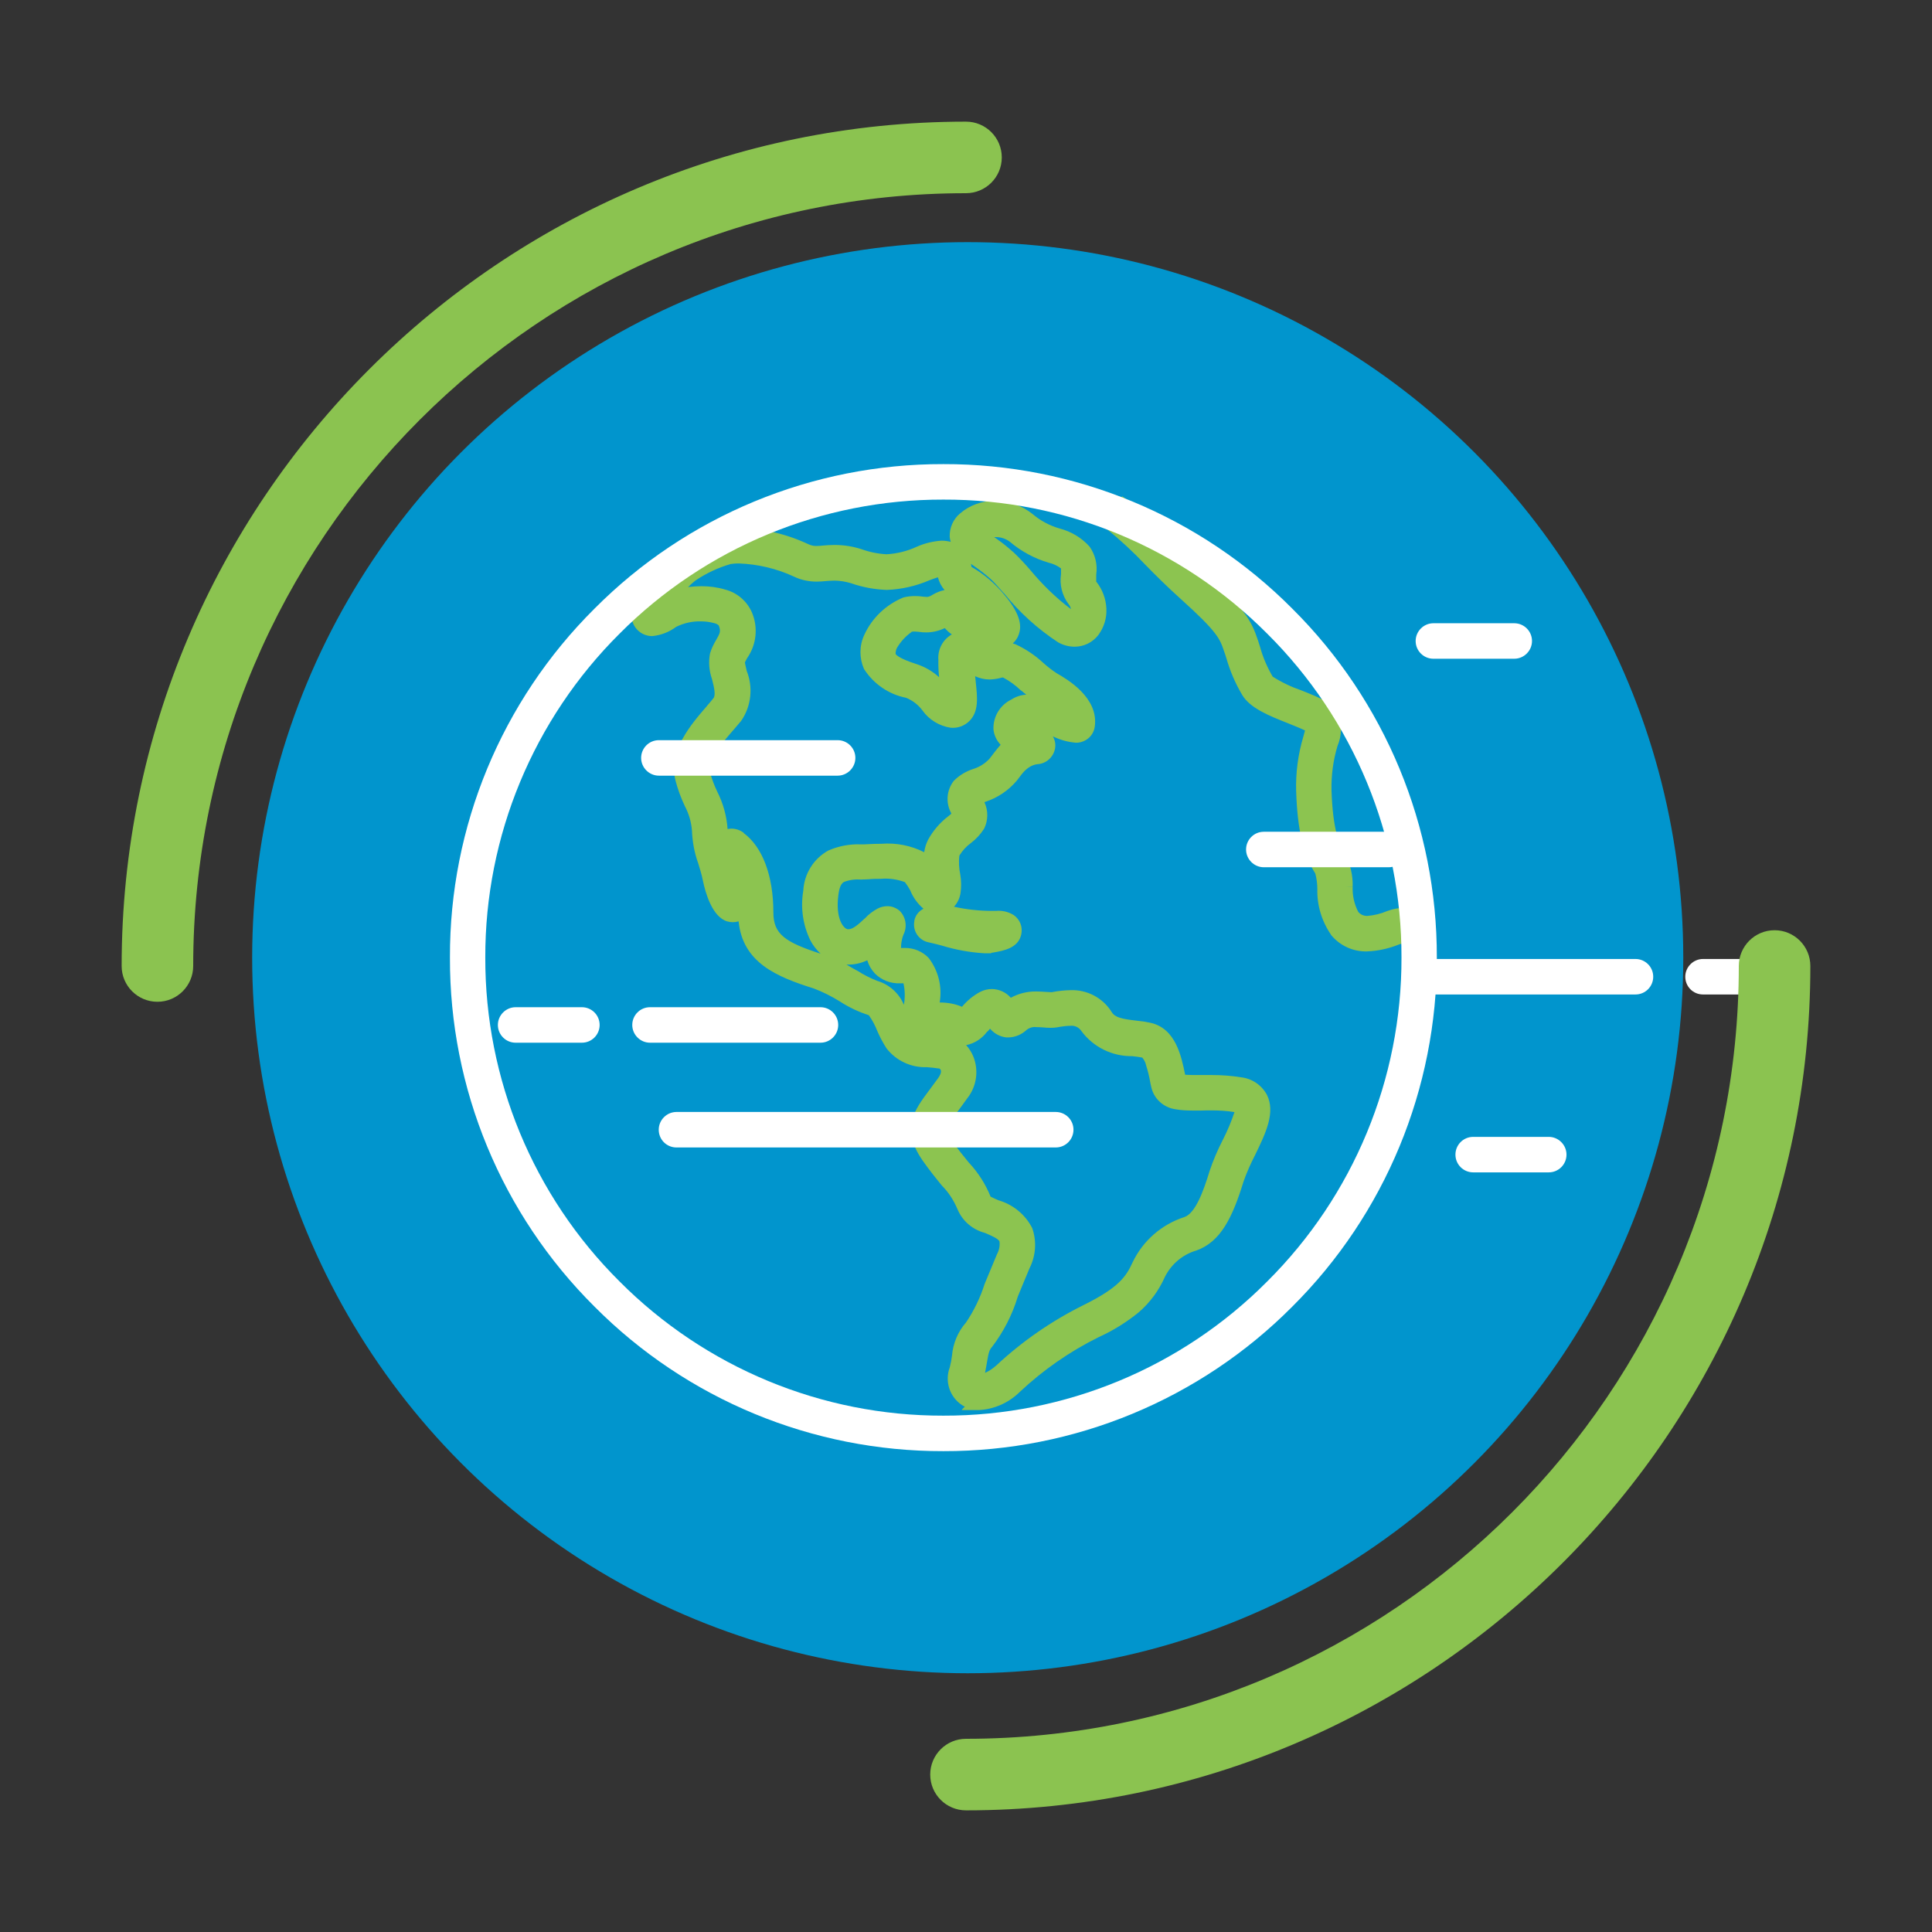
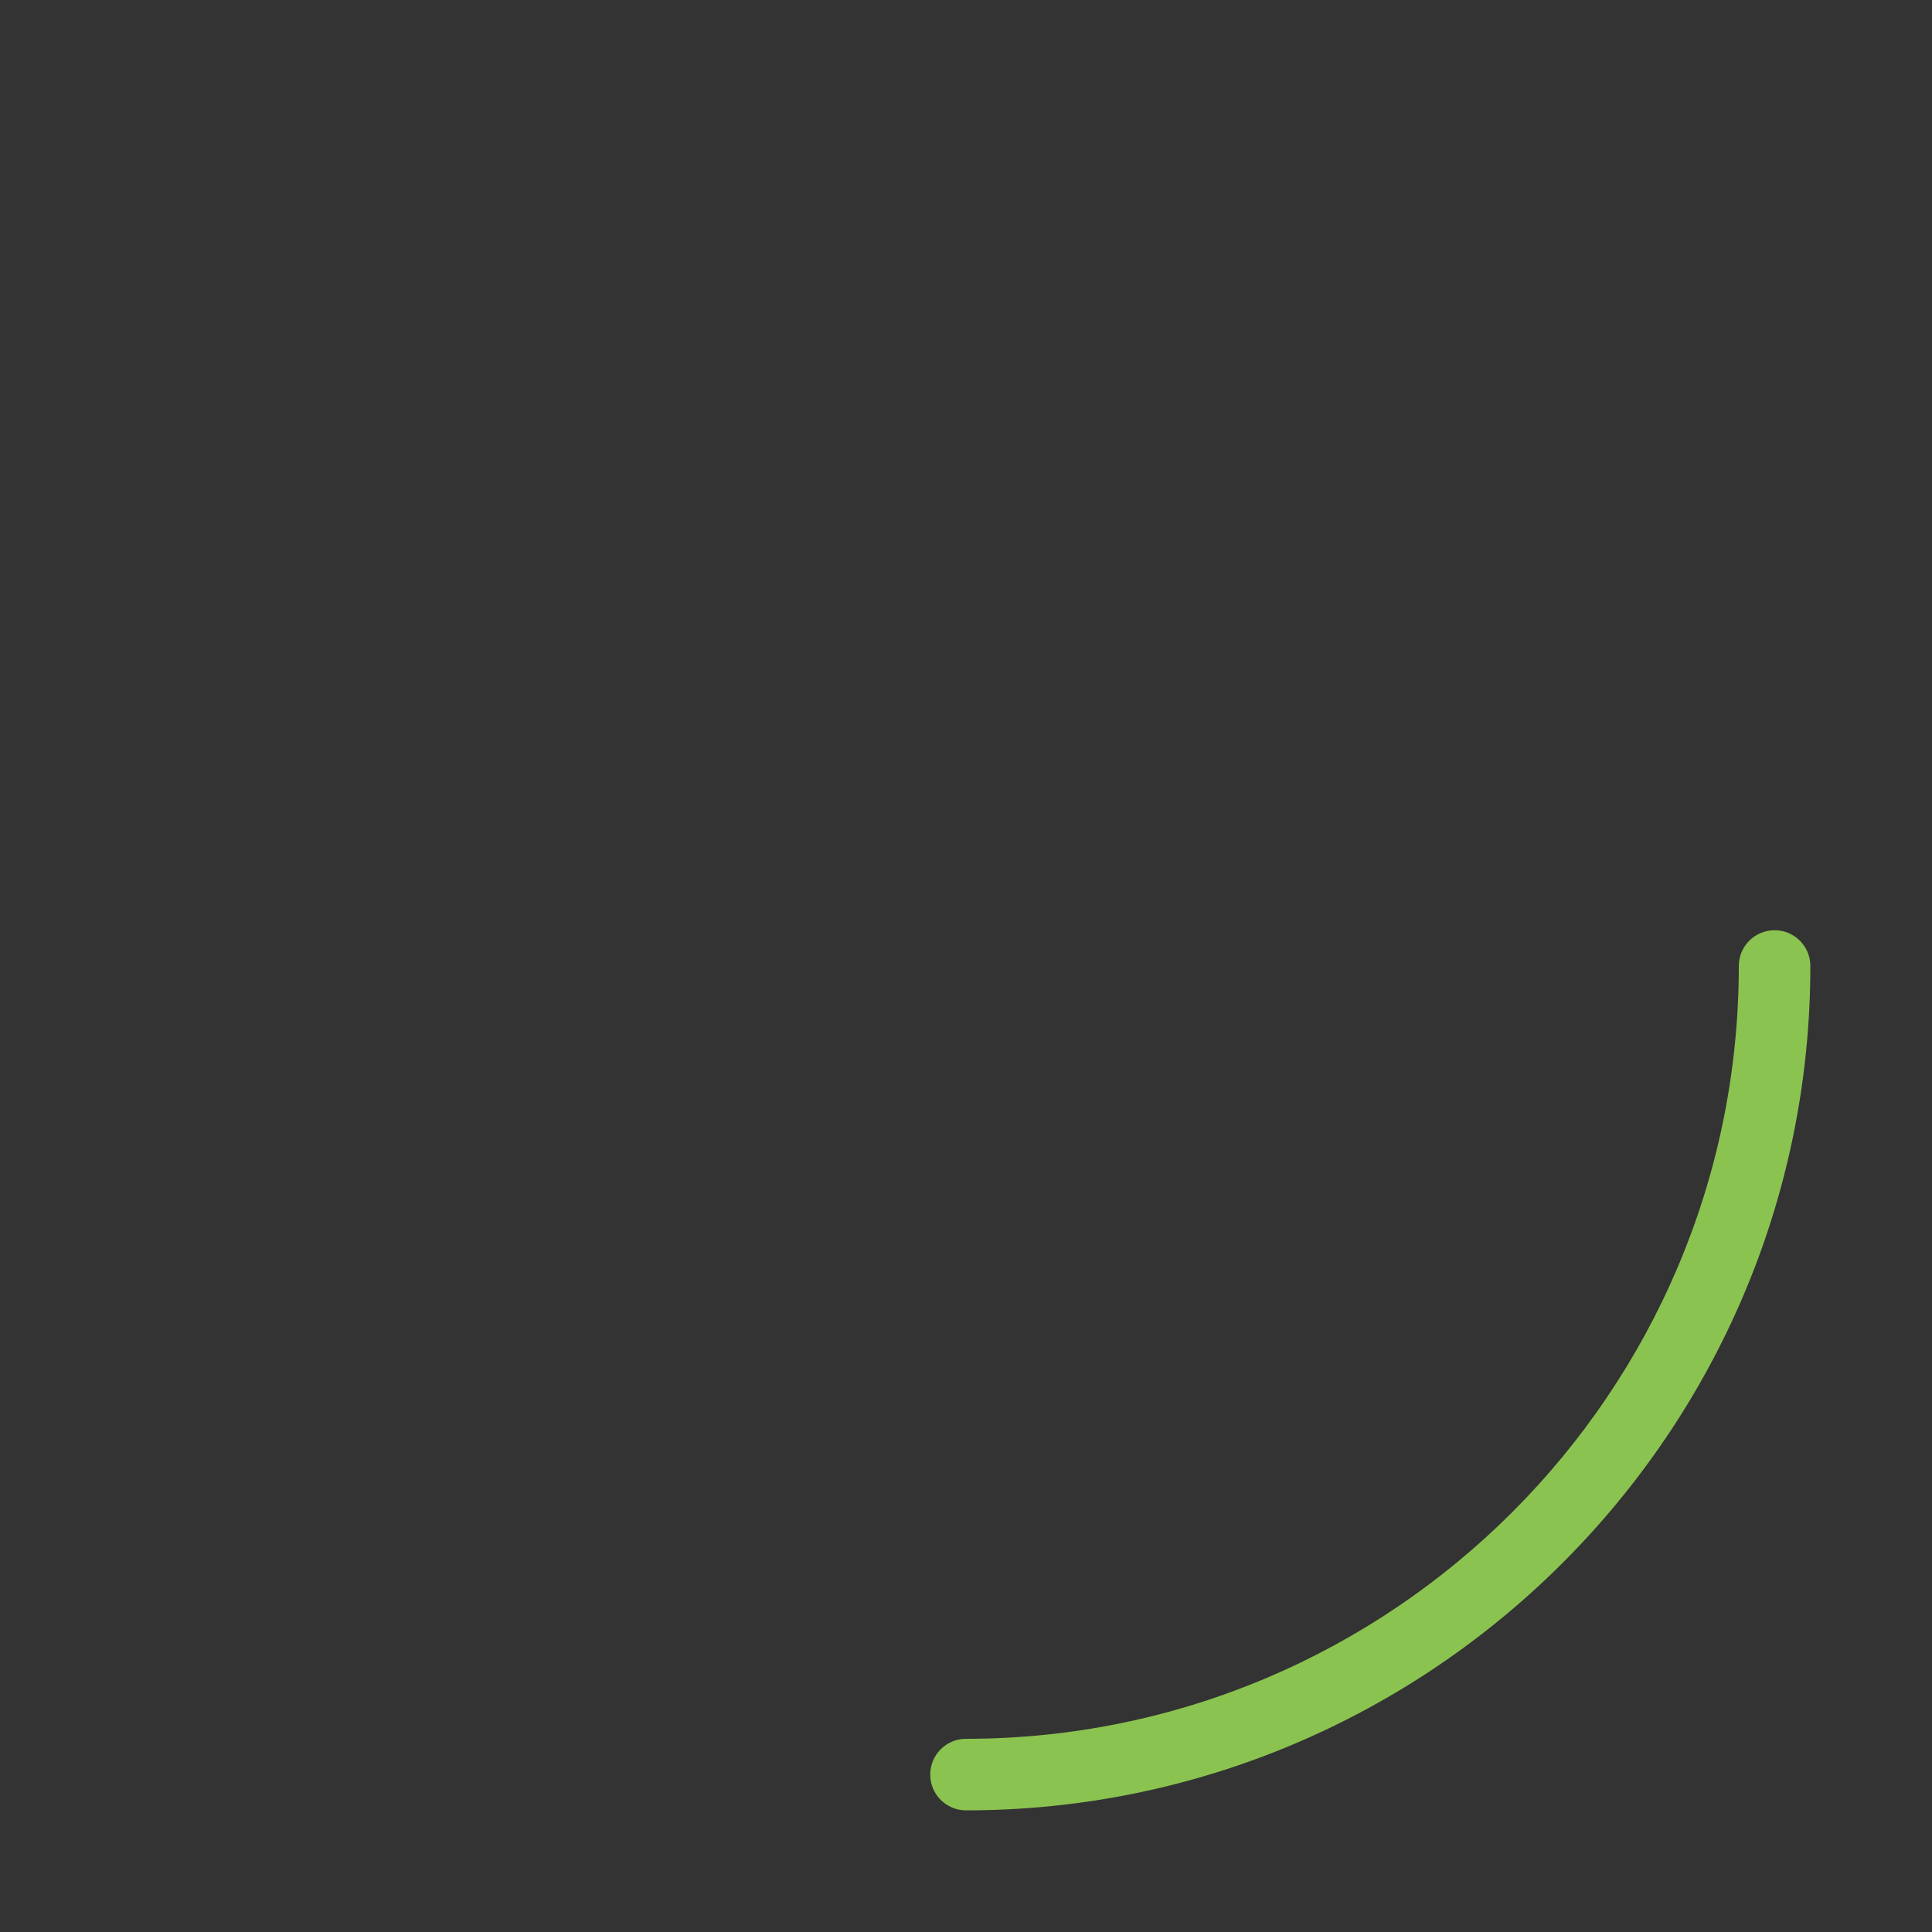
<svg xmlns="http://www.w3.org/2000/svg" id="lines" viewBox="0 0 135 135">
  <rect x="0" y="0" width="135" height="135" fill="#333333" stroke="none" />
  <defs>
    <style>
      .cls-1 {
        fill: #0195cd;
      }

      .cls-2 {
        fill: #fff;
      }

      .cls-3 {
        fill: #8cc450;
      }

      .cls-4 {
        fill: #8bc350;
      }
    </style>
  </defs>
  <g id="Group_208" data-name="Group 208">
-     <circle id="Ellipse_1" data-name="Ellipse 1" class="cls-1" cx="67.62" cy="66.92" r="50" />
    <g id="globe_icon_hover" data-name="globe icon hover">
-       <path id="globe_icon_bloge_hover" data-name="globe icon bloge hover" class="cls-3" d="M67.21,98.5l.21-.21c-.07-.03-.14-.07-.2-.11-.87-.57-1.22-1.67-.85-2.65,.07-.28,.12-.55,.15-.79,.07-.86,.41-1.68,.98-2.33,.56-.83,1-1.74,1.3-2.69l.05-.12c.23-.56,.49-1.19,.81-1.95,.15-.27,.22-.59,.18-.9-.08-.21-.65-.44-1.02-.6-.87-.23-1.58-.84-1.92-1.67-.26-.61-.62-1.17-1.09-1.64h0c-.4-.49-.85-1.05-1.35-1.76-1.54-2.23-.56-3.52,.47-4.9l.03-.04c.18-.24,.38-.51,.59-.8,.1-.14,.25-.39,.19-.56-.02-.04-.04-.08-.08-.11-.33-.05-.63-.08-.9-.1-1.09,.04-2.14-.45-2.81-1.31-.25-.39-.47-.8-.65-1.22h0c-.15-.39-.35-.76-.59-1.1-.71-.23-1.39-.55-2.02-.96-.58-.36-1.19-.67-1.83-.91-2.6-.82-4.96-1.8-5.25-4.69-.26,.08-.54,.08-.81,0-1.02-.32-1.5-1.94-1.69-2.87-.08-.41-.21-.81-.32-1.18-.27-.74-.41-1.52-.44-2.31-.05-.6-.22-1.17-.5-1.7-.27-.57-.49-1.17-.65-1.78-.51-2.08,1.06-3.89,2.2-5.21l.03-.04c.16-.18,.3-.35,.42-.5,.17-.21,.06-.73-.1-1.34-.2-.57-.25-1.18-.14-1.78,.1-.34,.25-.65,.43-.95,.26-.46,.35-.6,.18-1.02-.09-.08-.21-.14-.33-.16-.29-.08-.59-.12-.89-.12-.6-.02-1.2,.11-1.75,.38-.49,.37-1.07,.59-1.68,.65-.46,0-.9-.22-1.17-.6-.5-.7-.31-1.71,.57-3,.59-.85,1.29-1.61,2.09-2.27,1.08-.76,2.29-1.32,3.58-1.63,.32-.05,.64-.07,.97-.07,1.69,.04,3.35,.43,4.88,1.15,.18,.08,.37,.13,.56,.12,.14,0,.29-.01,.47-.03,.23-.02,.5-.04,.8-.04,.64,0,1.28,.1,1.89,.3,.56,.2,1.15,.32,1.74,.35,.73-.04,1.45-.22,2.12-.53,.54-.24,1.13-.38,1.72-.42,.22,0,.43,.03,.64,.08-.03-.11-.06-.23-.07-.35-.02-.62,.24-1.22,.71-1.62,.68-.59,1.56-.91,2.46-.88,.95-.01,1.87,.31,2.61,.9,.55,.47,1.2,.82,1.9,1.02,.81,.21,1.53,.64,2.09,1.26,.4,.56,.57,1.26,.47,1.95,0,.1,0,.35,0,.5,.43,.54,.68,1.2,.71,1.9,.03,.66-.17,1.3-.56,1.83-.4,.52-1.01,.82-1.66,.82h0c-.41,0-.81-.11-1.16-.31-1.43-.94-2.7-2.09-3.77-3.42h-.01c-.4-.46-.74-.84-.97-1.04-.41-.36-.85-.69-1.31-1h0s-.02-.02-.02-.02c0,.03,0,.06,.01,.08s.02,.08,.02,.13c.87,.5,1.64,1.16,2.28,1.93,1.27,1.5,1.2,2.31,1.03,2.79-.08,.24-.23,.46-.42,.63,.06,.02,.13,.04,.19,.06,.71,.33,1.37,.77,1.95,1.31h0c.29,.26,.6,.5,.92,.71,.73,.42,2.94,1.69,2.67,3.72-.05,.4-.28,.75-.62,.95-.22,.13-.47,.2-.72,.19-.52-.05-1.02-.18-1.49-.4h0l-.1-.04c.14,.24,.2,.52,.16,.79-.09,.63-.61,1.12-1.25,1.15q-.61,.08-1.11,.73c-.09,.12-.21,.27-.33,.43-.57,.67-1.32,1.18-2.16,1.46h-.02s-.07,.04-.07,.04c.27,.59,.26,1.26-.02,1.84-.25,.39-.56,.73-.93,1.01h0c-.32,.23-.59,.53-.8,.87-.06,.44-.03,.89,.06,1.33h0c.07,.42,.08,.85,.02,1.27-.05,.37-.21,.71-.46,.98,.87,.19,1.76,.29,2.65,.29h.29c.43-.04,.86,.06,1.23,.29,.44,.3,.65,.84,.53,1.36-.21,.95-1.22,1.13-1.95,1.26-.05,0-.1,.02-.15,.02v.03h-.5c-.99-.06-1.98-.24-2.93-.53-.24-.06-.43-.12-.59-.15l-.08-.02-.26-.06c-.69-.13-1.14-.79-1.01-1.48,0-.01,0-.03,0-.04,.07-.36,.31-.67,.64-.83-.41-.35-.73-.79-.93-1.29-.11-.2-.23-.39-.37-.57-.54-.2-1.11-.28-1.68-.23-.26,0-.55,0-.85,.03-.17,.01-.35,.01-.52,.02h0c-.41-.03-.83,.02-1.21,.17-.14,.08-.31,.26-.39,.92-.21,1.63,.35,2.32,.64,2.38,.03,0,.05,0,.08,0,.3,0,.7-.35,1.11-.74h.01c.26-.29,.57-.52,.9-.7,.21-.11,.45-.17,.69-.17,.31,0,.61,.12,.85,.32,.44,.44,.55,1.11,.27,1.67h0c-.07,.17-.11,.34-.14,.52-.02,.14-.03,.27-.03,.41h.04c.07,0,.14,0,.21,0,.64-.01,1.25,.24,1.69,.71,.67,.88,.95,2.01,.76,3.1,.54,0,1.07,.09,1.56,.3,.35-.42,.77-.77,1.25-1.03,.26-.14,.55-.21,.85-.21,.5,.01,.98,.23,1.31,.61,.55-.3,1.16-.45,1.79-.44,.24,0,.45,.02,.64,.03,.13,0,.27,.02,.37,.02,.03,0,.05,0,.08,0l.09-.02c.39-.07,.78-.11,1.18-.12,1.17-.05,2.28,.53,2.9,1.53,.23,.38,.7,.48,1.73,.6,.33,.03,.66,.08,.98,.15,1.76,.39,2.16,2.34,2.42,3.62,0,0,0,0,0,.01,.11,0,.29,.02,.55,.02,.2,0,.4,0,.55,0,.25,0,.49,0,.76,0,.69,0,1.38,.05,2.06,.16,.76,.09,1.42,.54,1.79,1.21,.63,1.24-.08,2.7-.83,4.24-.3,.58-.57,1.19-.79,1.81-.78,2.54-1.6,4.23-3.3,4.84-.96,.28-1.75,.95-2.2,1.84-.42,.95-1.04,1.8-1.83,2.48-.85,.69-1.79,1.28-2.79,1.73-2.02,1-3.88,2.29-5.53,3.84l-.06,.06c-.75,.71-1.73,1.14-2.76,1.2h-1.22Zm1.78-26.43h0c-.36,.5-.89,.84-1.48,.96,.21,.23,.38,.5,.5,.79,.4,.99,.23,2.12-.44,2.95-.23,.33-.46,.63-.65,.89l-.02,.02c-.32,.35-.57,.75-.76,1.18-.03,.15,.02,.33,.35,.81,.43,.62,.85,1.13,1.21,1.57l.02,.02c.64,.69,1.15,1.49,1.5,2.36,.15,.08,.43,.2,.55,.25,1.02,.3,1.88,1,2.36,1.95,.32,.92,.25,1.93-.19,2.8-.32,.77-.59,1.41-.82,1.98l-.02,.06c-.38,1.24-.98,2.4-1.76,3.43-.21,.23-.26,.42-.37,1.07-.04,.22-.08,.48-.14,.77,.27-.12,.51-.28,.73-.47l.06-.05c1.81-1.69,3.85-3.1,6.06-4.2,2.51-1.24,3.01-2.01,3.47-3.02,.72-1.5,2.03-2.64,3.62-3.15,.76-.27,1.32-1.79,1.76-3.24,.25-.74,.56-1.46,.92-2.16h0c.32-.62,.59-1.27,.81-1.93-.53-.09-1.06-.12-1.6-.12-.25,0-.5,0-.71,.01s-.43,0-.64,0c-.39,0-.79-.02-1.18-.09-.84-.12-1.52-.75-1.69-1.58-.02-.07-.03-.15-.05-.22l-.02-.11c-.07-.39-.16-.77-.28-1.14-.04-.21-.14-.4-.27-.56-.19-.04-.44-.07-.7-.1h0c-1.4,.02-2.73-.63-3.56-1.76-.17-.26-.48-.4-.78-.36-.26,0-.52,.04-.78,.08l-.09,.02c-.16,.03-.33,.04-.49,.04-.19,0-.37-.01-.55-.03-.16-.01-.33-.02-.47-.02-.24-.03-.48,.05-.67,.2-.34,.32-.79,.51-1.25,.52-.06,0-.11,0-.17,0-.44-.05-.84-.27-1.13-.61-.05,.06-.12,.13-.18,.21h0Zm-9.1-4.24h.02c.44,.29,.91,.52,1.39,.71,.84,.25,1.52,.86,1.86,1.67,.09-.5,.08-1.01-.03-1.5-.07,0-.15,0-.22,0-.67,.03-1.32-.22-1.79-.7-.24-.26-.42-.57-.52-.91-.45,.22-.95,.32-1.45,.3,.25,.15,.49,.29,.73,.42h0Zm-7.94-9.63c1.33,.97,2.09,2.99,2.09,5.56,0,1.52,.83,2.08,3.3,2.88-.29-.27-.54-.59-.72-.94-.52-1.07-.69-2.28-.49-3.46,.06-1.18,.72-2.24,1.75-2.81,.71-.31,1.49-.46,2.27-.43h.06c.13,0,.26,0,.38-.01,.35-.02,.69-.03,1-.03,1.03-.08,2.07,.12,2.99,.59,.04-.3,.13-.59,.27-.87,.35-.64,.83-1.2,1.42-1.65,.06-.05,.14-.11,.2-.17v-.03c-.4-.73-.33-1.61,.17-2.26,.37-.38,.83-.66,1.34-.83,.44-.13,.84-.38,1.15-.71,.1-.13,.19-.24,.28-.36l.02-.03c.17-.22,.33-.42,.49-.6-.28-.29-.46-.67-.5-1.07-.04-.88,.45-1.7,1.25-2.09,.31-.2,.67-.32,1.04-.34-.12-.09-.23-.19-.35-.29h-.02c-.38-.37-.8-.67-1.25-.91,0,0-.01,0-.02,0-.06,0-.13,.02-.19,.04-.23,.06-.48,.09-.72,.1-.35,0-.71-.08-1.02-.23,.01,.13,.03,.26,.04,.38v.02c.12,1.1,.22,2.05-.43,2.72-.35,.35-.83,.53-1.33,.48-.78-.12-1.49-.55-1.95-1.19-.29-.4-.69-.71-1.15-.9-1.22-.24-2.28-.97-2.95-2.02-.33-.76-.33-1.62,.02-2.37,.54-1.19,1.52-2.12,2.73-2.62,.26-.07,.54-.1,.81-.1,.19,0,.38,.01,.56,.04,.11,.01,.2,.02,.27,.02,.1,0,.19-.03,.28-.08,.05-.03,.1-.05,.14-.08,.25-.15,.53-.26,.82-.32-.22-.26-.38-.56-.46-.89-.15,.04-.34,.11-.58,.2-.95,.41-1.96,.64-2.99,.68-.84-.03-1.68-.18-2.48-.46-.38-.12-.77-.18-1.16-.19-.2,0-.4,.02-.59,.03-.21,.02-.44,.04-.67,.04-.55,0-1.1-.11-1.59-.35-1.21-.56-2.52-.87-3.85-.92-.19,0-.38,.01-.57,.04-.87,.25-1.7,.64-2.46,1.15-.18,.14-.36,.3-.52,.46,.31-.04,.62-.06,.93-.06,.56,0,1.11,.07,1.64,.23,.84,.21,1.54,.8,1.89,1.6,.45,1.05,.32,2.26-.33,3.19h0c-.06,.12-.13,.23-.16,.31,.02,.13,.09,.42,.12,.55v.02c.47,1.16,.33,2.48-.38,3.51-.14,.17-.29,.34-.45,.53l-.06,.07c-.75,.86-1.88,2.16-1.67,2.99,.13,.47,.3,.92,.51,1.36h0c.41,.81,.66,1.7,.72,2.61,.09-.02,.18-.03,.27-.03,.32,0,.62,.11,.87,.3h0Zm10.71,6.96h0Zm1.04-21c-.42,.29-.77,.68-1.03,1.12-.06,.13-.09,.27-.09,.41h0c.02,.05,.2,.31,1.48,.72,.58,.19,1.11,.5,1.56,.91-.04-.4-.06-.81-.05-1.21-.06-.73,.31-1.42,.94-1.78-.18-.12-.34-.27-.49-.44-.4,.19-.84,.3-1.29,.3-.18,0-.36-.01-.54-.04-.12-.01-.21-.02-.3-.02-.07,0-.14,0-.21,.02h0Zm7.13-5.56c.41,.39,.8,.81,1.17,1.24,.84,1.01,1.78,1.93,2.83,2.72-.02-.14-.09-.27-.18-.37-.44-.6-.62-1.34-.51-2.07v-.02c0-.08,0-.25,0-.38-.25-.19-.55-.33-.86-.4h0c-.99-.29-1.92-.79-2.71-1.46-.29-.22-.65-.34-1.01-.33h-.09c.3,.21,.64,.45,1,.76h0s.36,.31,.36,.31Zm22.18,26.72c-.65-.94-.99-2.06-.96-3.2,0-.36-.05-.73-.14-1.08-.85-1.34-1.25-3.06-1.34-5.74-.04-1.29,.13-2.58,.5-3.82,.03-.11,.08-.29,.12-.44-.34-.16-.91-.39-1.16-.49-1.31-.52-2.67-1.05-3.23-1.99-.48-.81-.85-1.67-1.11-2.58-.04-.14-.09-.29-.15-.45-.3-.9-.45-1.35-3.07-3.71-.89-.8-1.7-1.6-2.47-2.39-.83-.88-1.73-1.71-2.67-2.47l-.4-.3,1.49-1.98,.4,.3c1.03,.83,2.01,1.74,2.93,2.7h0c.75,.76,1.54,1.54,2.38,2.29,2.85,2.56,3.29,3.34,3.77,4.77,.04,.11,.07,.21,.1,.31l.05,.16c.2,.73,.5,1.42,.88,2.07,.63,.4,1.3,.72,2,.96,1.36,.54,2.15,.87,2.53,1.55,.32,.75,.32,1.59,0,2.33h0c-.3,1-.44,2.04-.42,3.09,.09,2.78,.54,3.84,.96,4.5,.36,.69,.54,1.46,.52,2.23l-.5,.04h0l.5-.03c-.03,.61,.11,1.23,.39,1.77,.16,.19,.4,.29,.64,.28,.47-.04,.94-.15,1.38-.34l.06-.02c.36-.13,.74-.2,1.12-.2,.47,0,.94,.1,1.36,.31l.44,.23-.92,1.75-.42-.22-.22,.45c-.08-.03-.16-.04-.24-.04-.09,0-.19,.02-.28,.05l-.06,.02c-.71,.29-1.47,.46-2.24,.49-.98,.03-1.91-.4-2.53-1.16h0Zm-11.62-27.28h0Z" />
-       <path id="globe_icon_earth_hover" data-name="globe icon earth hover" class="cls-2" d="M41.54,91.3c-6.49-6.45-10.13-15.23-10.1-24.39-.03-9.15,3.61-17.93,10.1-24.38,6.45-6.49,15.23-10.12,24.38-10.1,9.15-.02,17.93,3.61,24.38,10.1,6.49,6.45,10.12,15.23,10.1,24.38,.02,9.15-3.61,17.93-10.1,24.39-6.45,6.49-15.23,10.12-24.38,10.1-9.15,.02-17.93-3.61-24.38-10.1Zm1.75-47.02c-6.02,5.99-9.4,14.14-9.38,22.63-.02,8.49,3.35,16.64,9.38,22.63,5.99,6.02,14.14,9.4,22.63,9.38,8.49,.02,16.64-3.35,22.63-9.38,6.02-5.99,9.4-14.14,9.38-22.63,.02-8.49-3.35-16.64-9.38-22.63-5.99-6.02-14.14-9.4-22.63-9.37-8.49-.02-16.64,3.35-22.63,9.37h0Z" />
-       <path id="globe_icon_clouds_hover" data-name="globe icon clouds hover" class="cls-2" d="M102.94,81.92c-.68,0-1.24-.55-1.24-1.24,0-.68,.55-1.24,1.24-1.24h5.28c.68,0,1.24,.56,1.24,1.24,0,.68-.55,1.24-1.24,1.24h-5.28Zm-55.67-1.74c-.69,0-1.24-.55-1.24-1.24h0c0-.68,.56-1.24,1.24-1.24h26.5c.68,0,1.24,.55,1.24,1.24,0,.68-.55,1.24-1.24,1.24h-26.5Zm-1.85-7.32c-.68,0-1.24-.56-1.24-1.24,0-.68,.55-1.24,1.24-1.24h11.91c.68,0,1.24,.55,1.24,1.24,0,.68-.55,1.24-1.24,1.24h-11.91Zm-9.39,0c-.68,0-1.24-.55-1.24-1.24,0-.68,.56-1.24,1.24-1.24h4.63c.68,0,1.24,.55,1.24,1.24,0,.68-.55,1.24-1.24,1.24h-4.63Zm82.97-3.37c-.69,0-1.24-.55-1.24-1.24h0c0-.68,.56-1.24,1.24-1.24h2.91c.68,0,1.24,.55,1.24,1.24,0,.68-.55,1.24-1.24,1.24h-2.91Zm-19.68,0c-.68,0-1.24-.56-1.24-1.24,0-.68,.55-1.24,1.24-1.24h14.96c.68,0,1.24,.55,1.24,1.24,0,.68-.55,1.24-1.24,1.24h-14.96Zm-11.01-8.89c-.68,0-1.24-.56-1.24-1.24,0-.68,.55-1.24,1.24-1.24h8.72c.68,0,1.24,.55,1.24,1.24,0,.68-.55,1.24-1.24,1.24h-8.72Zm-42.27-6.4c-.68,0-1.24-.56-1.24-1.24,0-.68,.55-1.24,1.24-1.24h12.49c.68,0,1.24,.55,1.24,1.24,0,.68-.56,1.24-1.24,1.24h-12.49Zm54.12-8.17c-.68,0-1.24-.55-1.24-1.24,0-.68,.56-1.24,1.24-1.24h5.65c.68,0,1.24,.55,1.24,1.24,0,.68-.56,1.24-1.24,1.24h-5.65Z" />
-     </g>
+       </g>
  </g>
  <g>
    <path class="cls-4" d="M126.5,67.5c0,32.53-26.47,59-59,59-1.38,0-2.5-1.12-2.5-2.5s1.12-2.5,2.5-2.5c29.78,0,54-24.22,54-54,0-1.38,1.12-2.5,2.5-2.5s2.5,1.12,2.5,2.5Z" />
-     <path class="cls-4" d="M70,11c0,1.38-1.12,2.5-2.5,2.5-29.78,0-54,24.22-54,54,0,1.38-1.12,2.5-2.5,2.5s-2.5-1.12-2.5-2.5c0-32.53,26.47-59,59-59,1.38,0,2.5,1.12,2.5,2.5Z" />
  </g>
</svg>